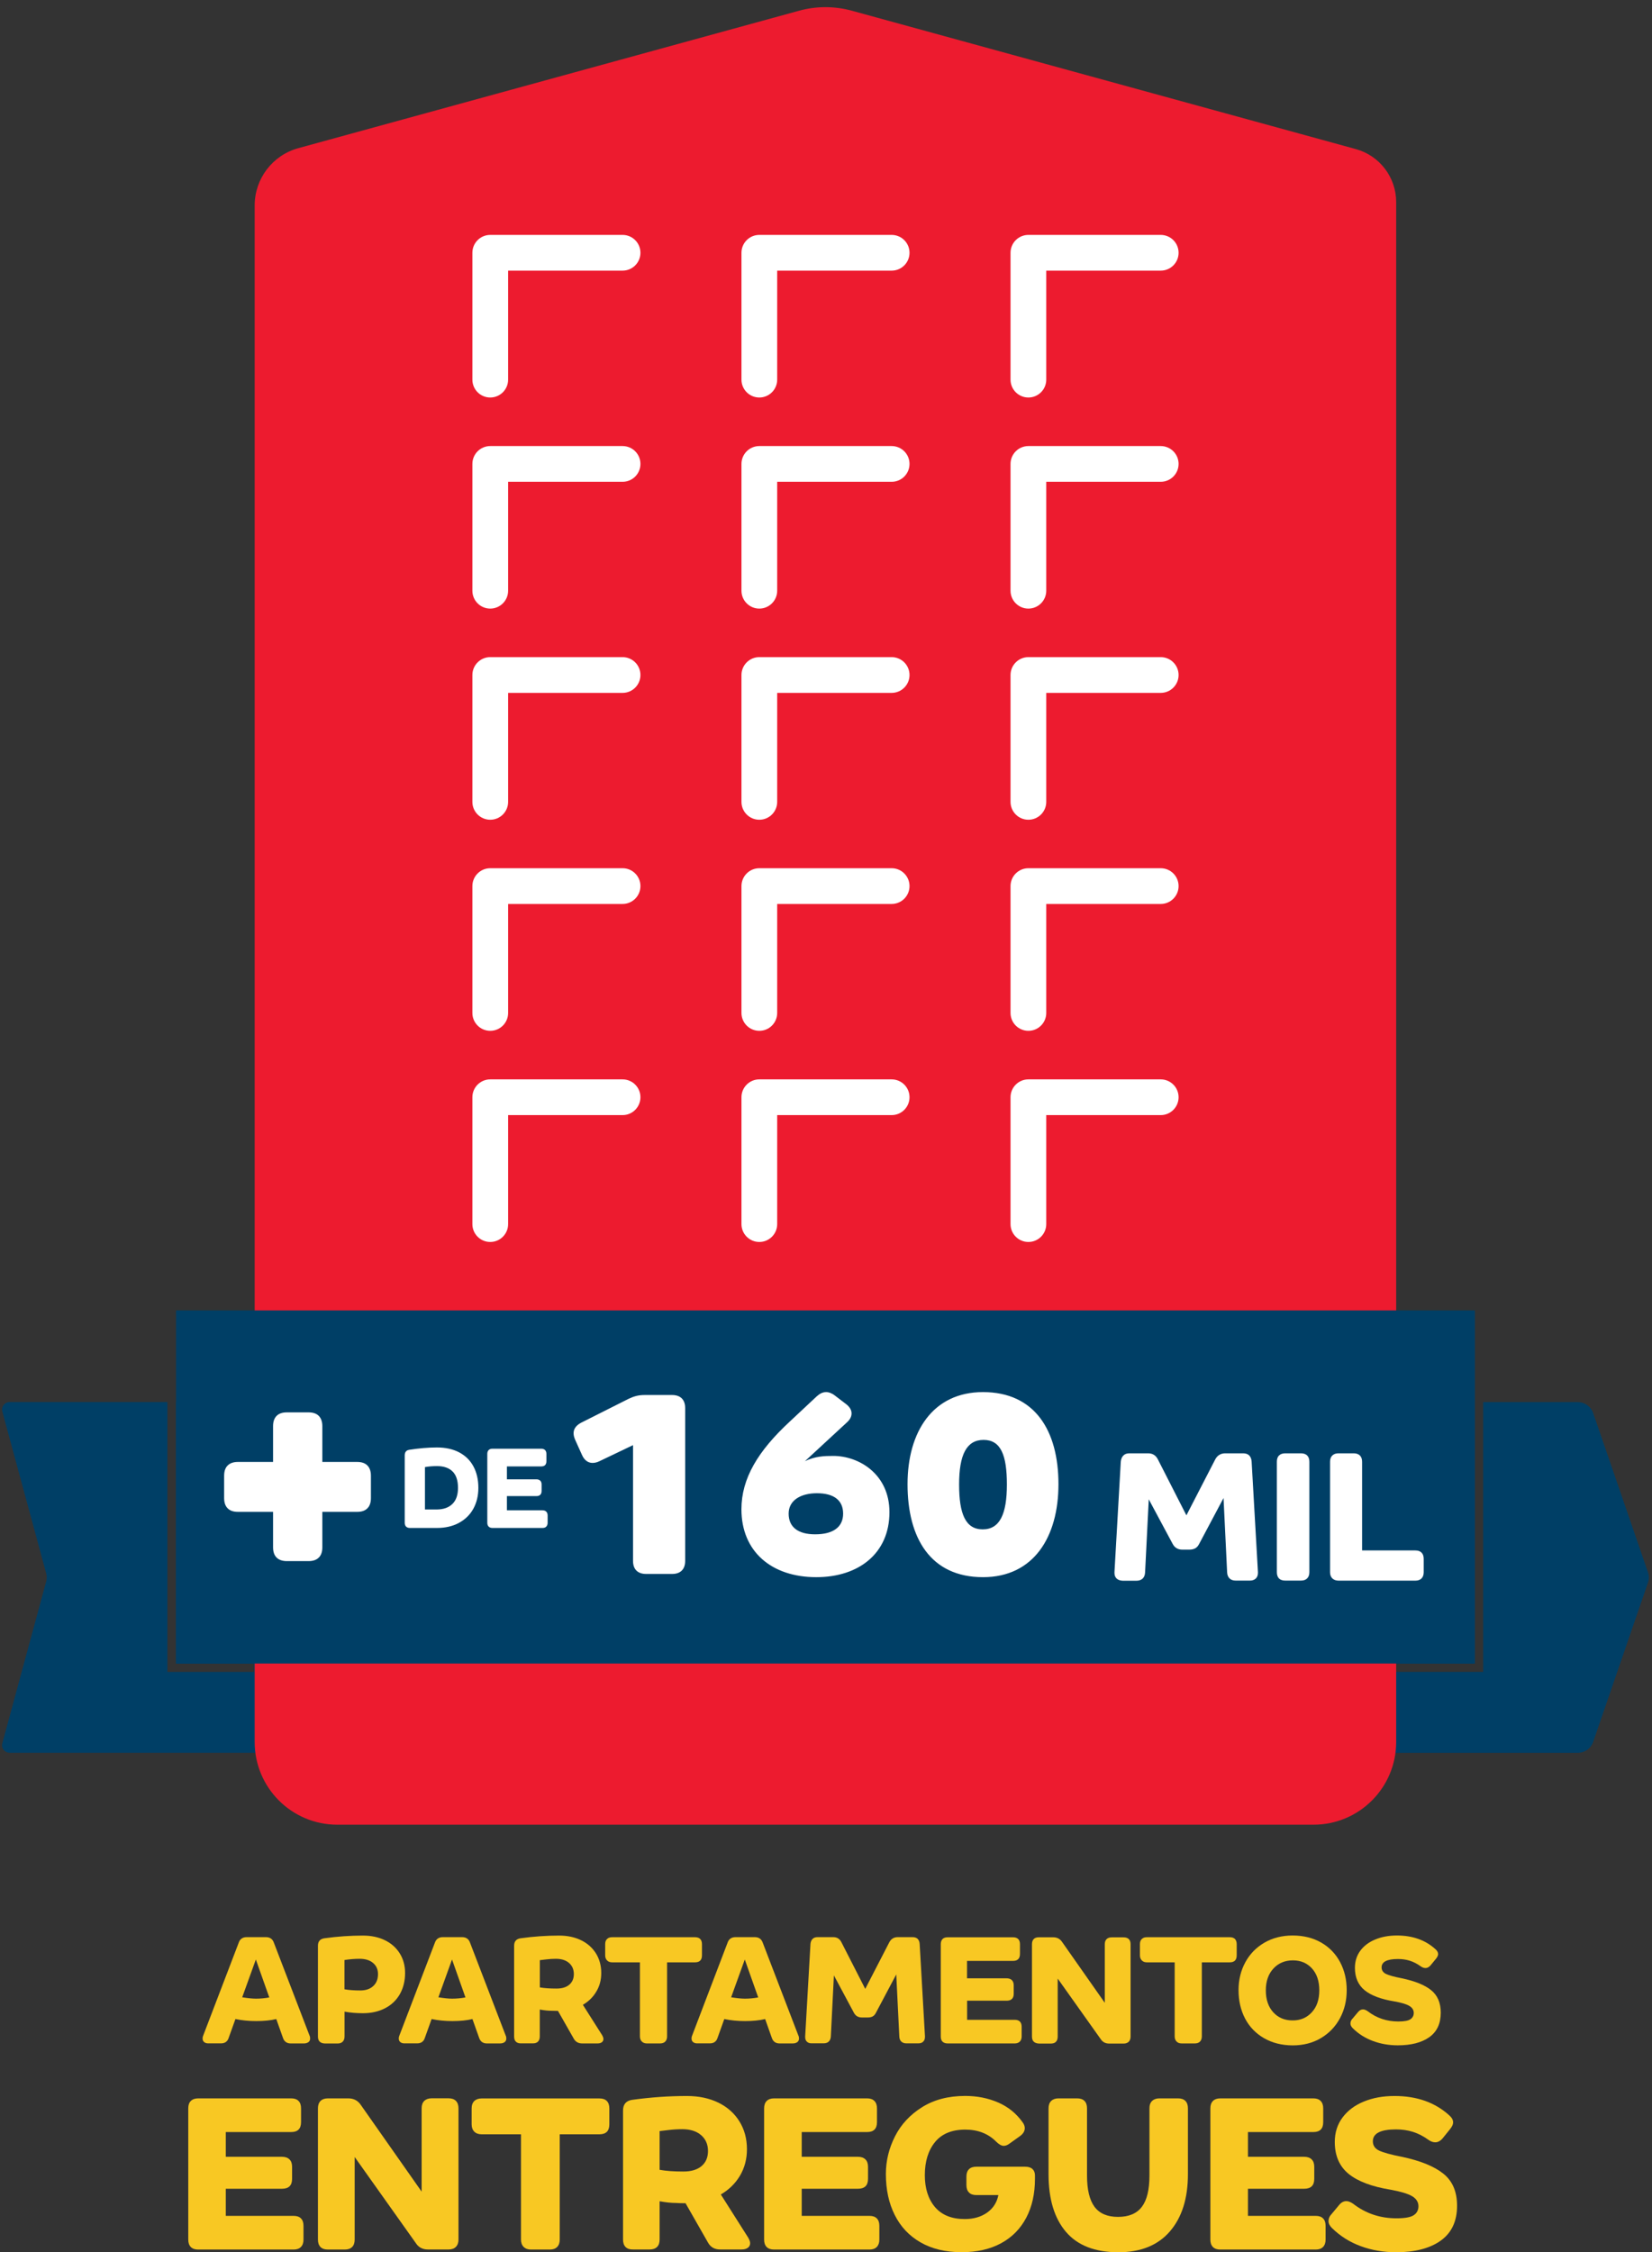
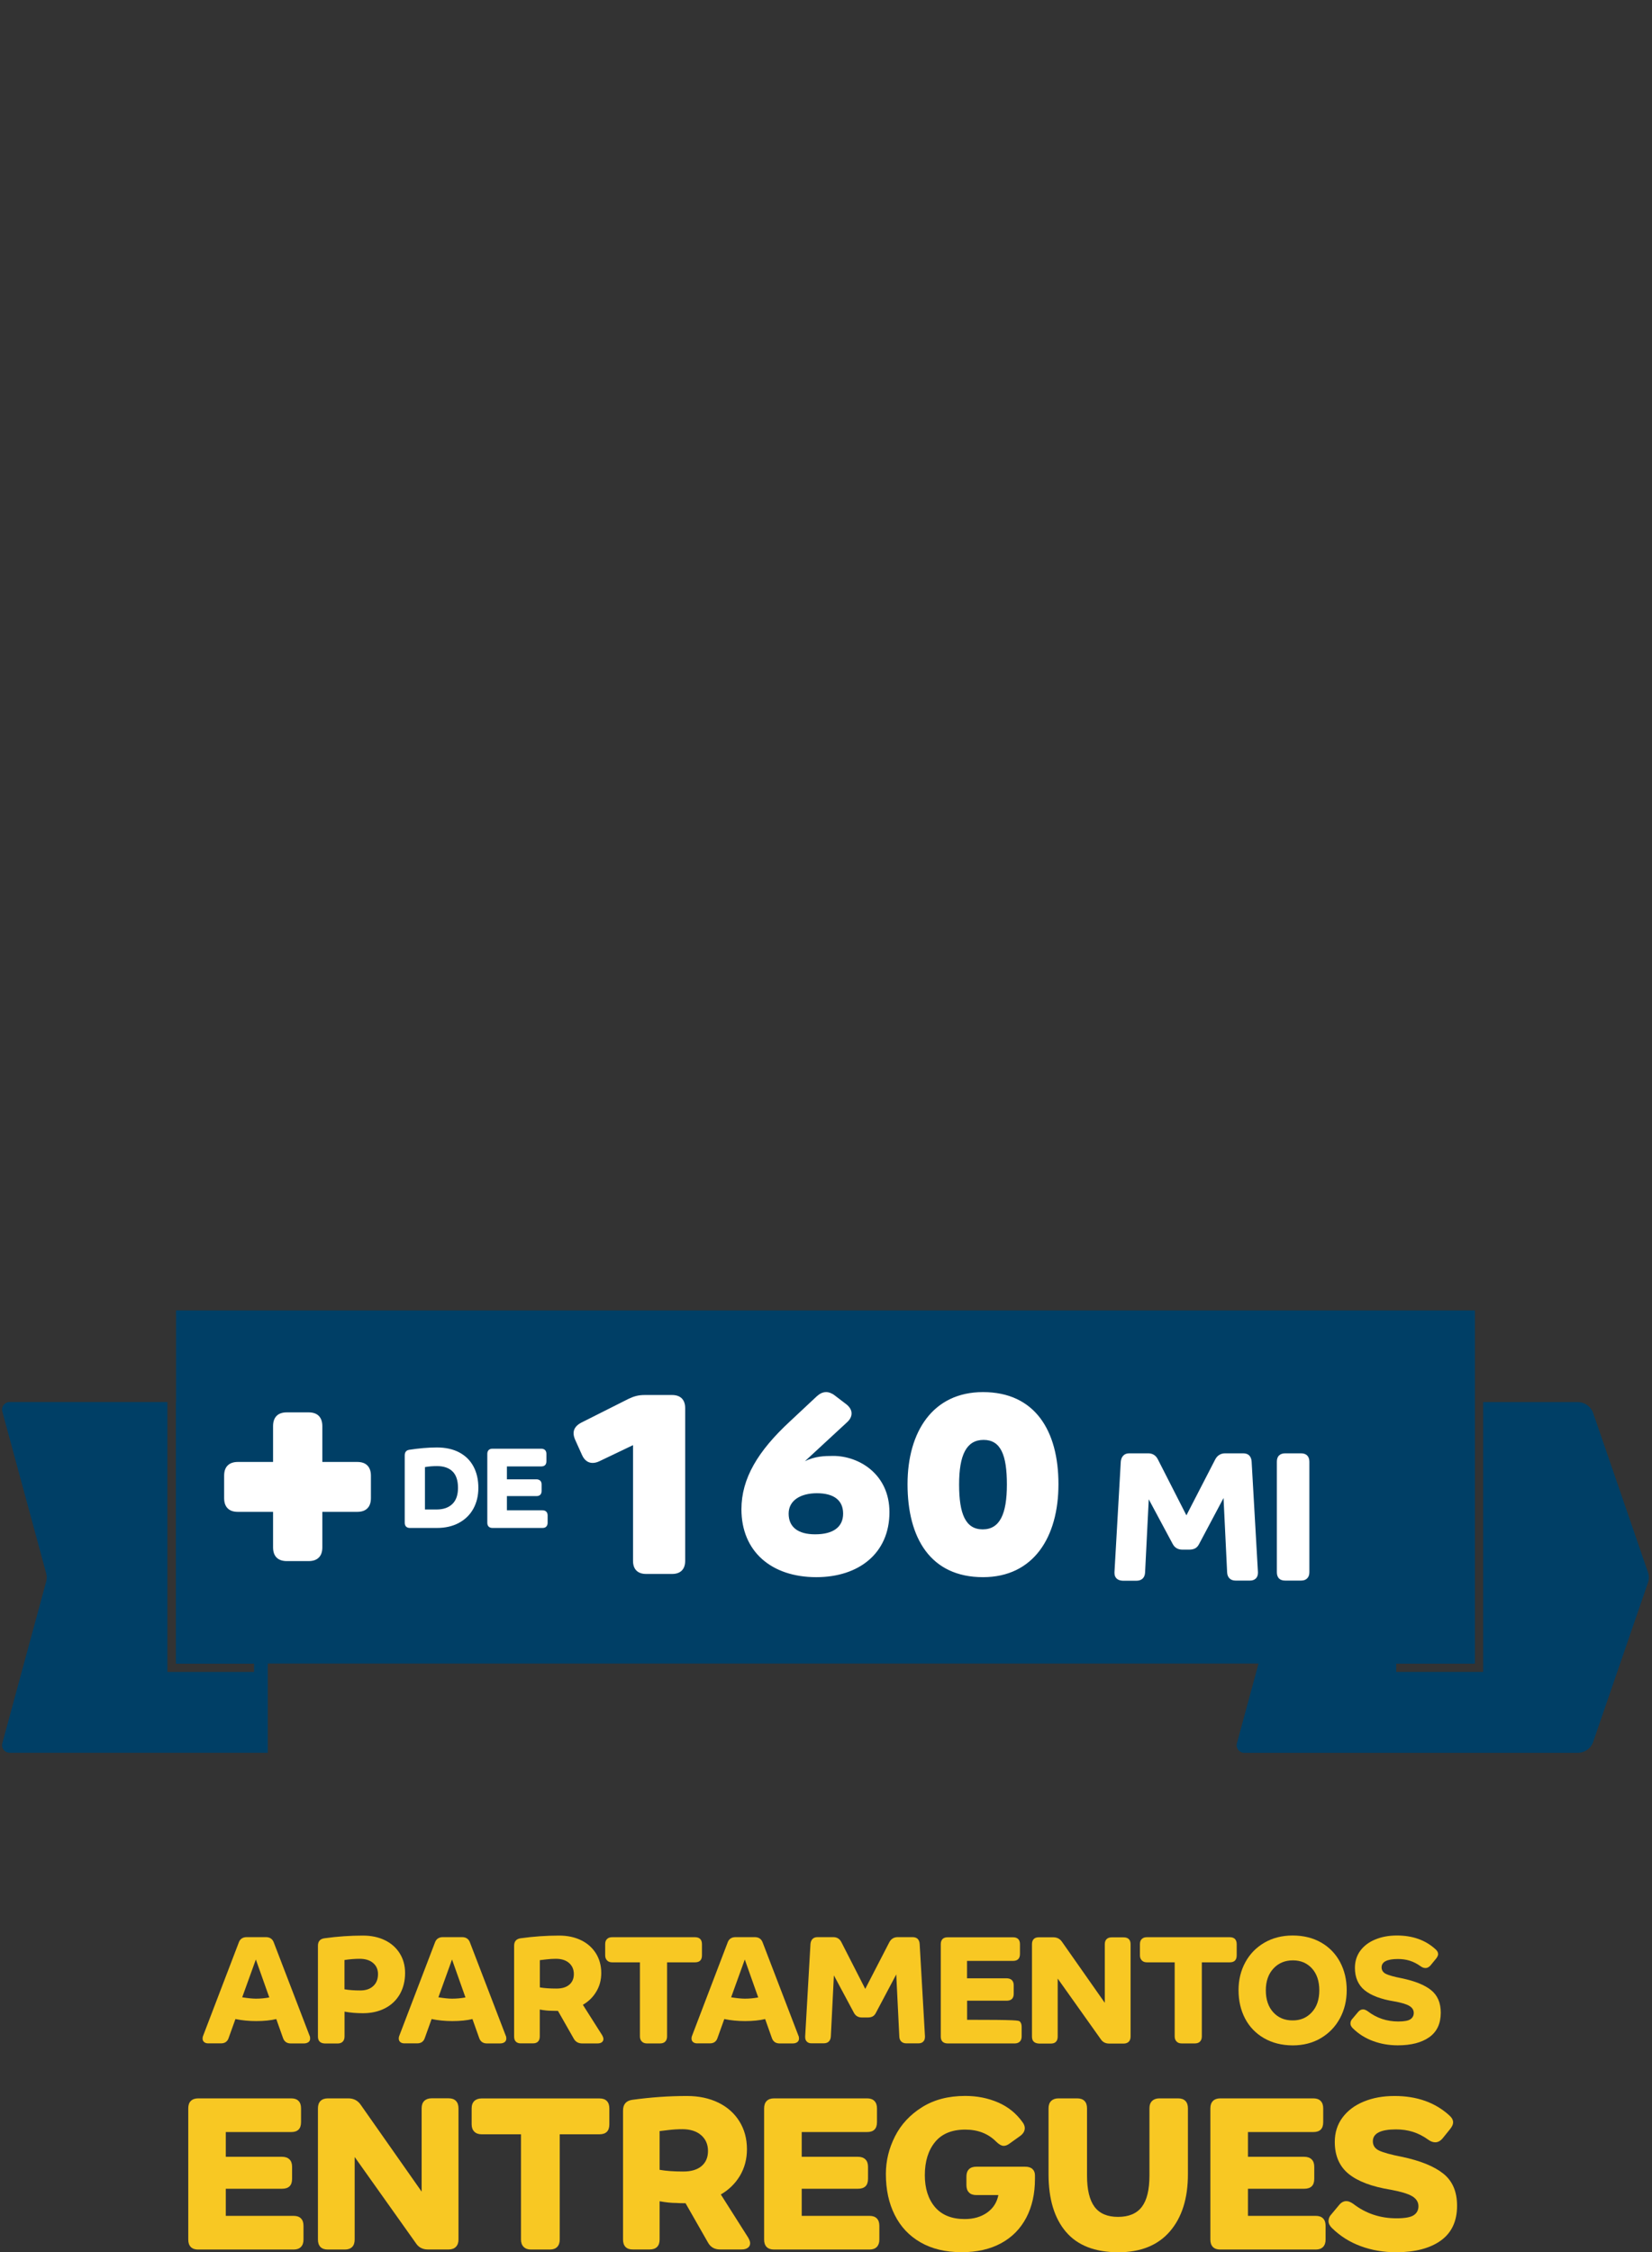
<svg xmlns="http://www.w3.org/2000/svg" width="135" height="184" viewBox="0 0 135 184" fill="none">
  <rect x="0" y="0" width="135" height="184" fill="#333333" stroke="none" />
  <path fill-rule="evenodd" clip-rule="evenodd" d="M121.203 136.588H114.1V135.908H120.515V114.546H101.672C101.267 114.546 100.973 114.929 101.078 115.323L104.666 128.551C104.722 128.761 104.722 128.983 104.666 129.194L101.078 142.422C100.973 142.81 101.267 143.198 101.672 143.198H128.939C129.505 143.198 130.009 142.838 130.192 142.305L134.679 129.272C134.767 129.011 134.767 128.728 134.679 128.473C134.013 126.548 131.141 118.203 130.192 115.44C130.009 114.907 129.505 114.546 128.939 114.546H121.203V136.588Z" fill="#003F66" />
  <path fill-rule="evenodd" clip-rule="evenodd" d="M13.68 136.592H20.762V135.913H14.387V114.541H21.884V143.193H0.783C0.378 143.193 0.084 142.81 0.19 142.416L3.777 129.189C3.833 128.978 3.833 128.756 3.777 128.545L0.19 115.318C0.084 114.924 0.378 114.541 0.783 114.541H13.68V136.592Z" fill="#003F66" />
  <path d="M22.006 163.182L20.908 160.081L19.793 163.171C20.259 163.243 20.631 163.282 20.919 163.282C21.274 163.282 21.634 163.249 22.006 163.182ZM16.688 166.833C16.599 166.761 16.555 166.667 16.555 166.534C16.555 166.45 16.571 166.367 16.61 166.284L19.505 158.716C19.605 158.411 19.827 158.255 20.159 158.255H21.729C22.061 158.255 22.278 158.411 22.383 158.716L25.289 166.284C25.328 166.356 25.344 166.439 25.344 166.534C25.344 166.661 25.3 166.761 25.206 166.833C25.111 166.9 24.989 166.939 24.829 166.939H23.758C23.437 166.939 23.22 166.783 23.121 166.478L22.577 164.947C22.111 165.058 21.568 165.113 20.936 165.113C20.342 165.113 19.777 165.058 19.239 164.947L18.695 166.461C18.601 166.778 18.39 166.933 18.058 166.933H17.054C16.898 166.939 16.776 166.905 16.688 166.833Z" fill="#F8C823" />
  <path d="M30.502 162.25C30.763 162.012 30.89 161.684 30.89 161.274C30.89 160.897 30.757 160.591 30.485 160.364C30.214 160.136 29.853 160.025 29.387 160.025C28.988 160.025 28.578 160.059 28.151 160.125V162.517C28.533 162.583 28.96 162.611 29.443 162.611C29.887 162.611 30.241 162.495 30.502 162.25ZM26.127 166.795C26.027 166.7 25.982 166.556 25.982 166.373V158.96C25.982 158.605 26.154 158.405 26.498 158.35C27.574 158.2 28.628 158.128 29.654 158.128C30.341 158.128 30.94 158.256 31.461 158.511C31.983 158.766 32.382 159.127 32.67 159.587C32.959 160.053 33.103 160.586 33.103 161.185C33.103 161.834 32.959 162.406 32.681 162.905C32.399 163.399 31.999 163.787 31.478 164.059C30.957 164.331 30.352 164.47 29.659 164.47C29.138 164.47 28.639 164.431 28.156 164.342V166.373C28.156 166.55 28.106 166.689 28.012 166.789C27.918 166.889 27.774 166.944 27.591 166.944H26.565C26.365 166.939 26.226 166.889 26.127 166.795Z" fill="#F8C823" />
  <path d="M38.037 163.182L36.939 160.081L35.825 163.171C36.29 163.243 36.662 163.282 36.95 163.282C37.3 163.282 37.666 163.249 38.037 163.182ZM32.719 166.833C32.63 166.761 32.586 166.667 32.586 166.534C32.586 166.45 32.603 166.367 32.641 166.284L35.536 158.716C35.636 158.411 35.858 158.255 36.191 158.255H37.76C38.093 158.255 38.309 158.411 38.414 158.716L41.32 166.284C41.359 166.356 41.376 166.439 41.376 166.534C41.376 166.661 41.331 166.761 41.237 166.833C41.143 166.9 41.021 166.939 40.86 166.939H39.79C39.468 166.939 39.252 166.783 39.152 166.478L38.608 164.947C38.148 165.058 37.599 165.113 36.967 165.113C36.373 165.113 35.808 165.058 35.27 164.947L34.727 166.461C34.632 166.778 34.422 166.933 34.089 166.933H33.085C32.93 166.939 32.802 166.905 32.719 166.833Z" fill="#F8C823" />
  <path d="M46.517 162.145C46.766 161.934 46.894 161.646 46.894 161.274C46.894 160.897 46.761 160.591 46.5 160.364C46.234 160.136 45.879 160.025 45.424 160.025C45.163 160.025 44.903 160.042 44.631 160.075C44.359 160.109 44.193 160.131 44.115 160.136V162.361C44.487 162.428 44.936 162.456 45.463 162.456C45.912 162.461 46.267 162.356 46.517 162.145ZM42.158 166.795C42.058 166.7 42.014 166.556 42.014 166.373V158.96C42.014 158.605 42.186 158.405 42.529 158.35C43.605 158.2 44.659 158.128 45.685 158.128C46.372 158.128 46.971 158.256 47.493 158.511C48.014 158.766 48.413 159.127 48.702 159.587C48.99 160.053 49.134 160.586 49.134 161.185C49.134 161.751 49.001 162.256 48.729 162.705C48.463 163.155 48.097 163.515 47.631 163.782L49.201 166.256C49.273 166.384 49.312 166.495 49.312 166.578C49.312 166.689 49.267 166.778 49.178 166.844C49.09 166.911 48.968 166.939 48.807 166.939H47.581C47.265 166.939 47.032 166.811 46.888 166.55L45.596 164.281C45.363 164.281 45.186 164.276 45.069 164.27C44.792 164.27 44.47 164.237 44.11 164.17V166.367C44.11 166.55 44.06 166.695 43.966 166.789C43.871 166.889 43.727 166.933 43.544 166.933H42.585C42.396 166.939 42.252 166.889 42.158 166.795Z" fill="#F8C823" />
  <path d="M52.45 166.783C52.35 166.683 52.294 166.545 52.294 166.367V160.314H50.026C49.849 160.314 49.71 160.264 49.61 160.158C49.511 160.058 49.455 159.92 49.455 159.742V158.827C49.455 158.644 49.505 158.499 49.61 158.405C49.71 158.305 49.849 158.261 50.026 158.261H56.797C56.98 158.261 57.125 158.311 57.219 158.405C57.313 158.505 57.363 158.644 57.363 158.827V159.742C57.363 160.125 57.175 160.314 56.792 160.314H54.513V166.367C54.513 166.545 54.463 166.683 54.368 166.783C54.274 166.883 54.13 166.938 53.947 166.938H52.86C52.694 166.938 52.555 166.889 52.45 166.783Z" fill="#F8C823" />
  <path d="M61.961 163.182L60.863 160.081L59.748 163.171C60.214 163.243 60.586 163.282 60.874 163.282C61.229 163.282 61.589 163.249 61.961 163.182ZM56.643 166.833C56.554 166.761 56.51 166.667 56.51 166.534C56.51 166.45 56.526 166.367 56.565 166.284L59.454 158.716C59.554 158.411 59.776 158.255 60.109 158.255H61.678C62.011 158.255 62.227 158.411 62.333 158.716L65.238 166.284C65.277 166.356 65.294 166.439 65.294 166.534C65.294 166.661 65.249 166.761 65.155 166.833C65.061 166.9 64.939 166.939 64.778 166.939H63.708C63.386 166.939 63.17 166.783 63.07 166.478L62.527 164.947C62.061 165.058 61.517 165.113 60.885 165.113C60.292 165.113 59.726 165.058 59.188 164.947L58.645 166.461C58.55 166.778 58.34 166.933 58.007 166.933H57.003C56.854 166.939 56.732 166.905 56.643 166.833Z" fill="#F8C823" />
  <path d="M65.943 166.8C65.843 166.706 65.799 166.584 65.799 166.423V166.351L66.231 158.81C66.248 158.633 66.309 158.494 66.403 158.4C66.503 158.3 66.636 158.255 66.814 158.255H68.095C68.4 158.255 68.621 158.394 68.76 158.672L70.707 162.483L72.681 158.66C72.831 158.389 73.058 158.255 73.363 158.255H74.572C74.755 158.255 74.899 158.305 74.993 158.4C75.088 158.499 75.143 158.633 75.154 158.81L75.587 166.351V166.406C75.587 166.572 75.537 166.706 75.443 166.794C75.348 166.889 75.215 166.933 75.049 166.933H74.073C73.895 166.933 73.757 166.883 73.657 166.789C73.557 166.695 73.496 166.556 73.491 166.378L73.241 161.301L71.588 164.42C71.516 164.569 71.422 164.675 71.317 164.73C71.211 164.791 71.073 164.819 70.906 164.819H70.435C70.13 164.819 69.908 164.686 69.769 164.414L68.145 161.379L67.895 166.373C67.884 166.55 67.829 166.683 67.729 166.783C67.629 166.883 67.49 166.928 67.313 166.928H66.365C66.181 166.939 66.043 166.894 65.943 166.8Z" fill="#F8C823" />
-   <path d="M77.023 166.795C76.923 166.7 76.879 166.556 76.879 166.373V158.833C76.879 158.649 76.929 158.505 77.023 158.411C77.117 158.311 77.262 158.267 77.445 158.267H82.785C82.974 158.267 83.112 158.317 83.206 158.411C83.306 158.511 83.351 158.649 83.351 158.833V159.626C83.351 160.003 83.162 160.197 82.779 160.197H79.025V161.618H82.253C82.436 161.618 82.58 161.668 82.685 161.762C82.785 161.862 82.84 162.001 82.84 162.184V162.877C82.84 163.255 82.646 163.449 82.258 163.449H79.031V165.008H82.924C83.107 165.008 83.251 165.058 83.345 165.152C83.439 165.247 83.489 165.391 83.489 165.574V166.367C83.489 166.545 83.439 166.684 83.345 166.783C83.245 166.883 83.107 166.939 82.924 166.939H77.445C77.262 166.939 77.123 166.889 77.023 166.795Z" fill="#F8C823" />
+   <path d="M77.023 166.795C76.923 166.7 76.879 166.556 76.879 166.373V158.833C76.879 158.649 76.929 158.505 77.023 158.411C77.117 158.311 77.262 158.267 77.445 158.267H82.785C82.974 158.267 83.112 158.317 83.206 158.411C83.306 158.511 83.351 158.649 83.351 158.833V159.626C83.351 160.003 83.162 160.197 82.779 160.197H79.025V161.618H82.253C82.436 161.618 82.58 161.668 82.685 161.762C82.785 161.862 82.84 162.001 82.84 162.184V162.877C82.84 163.255 82.646 163.449 82.258 163.449H79.031V165.008C83.107 165.008 83.251 165.058 83.345 165.152C83.439 165.247 83.489 165.391 83.489 165.574V166.367C83.489 166.545 83.439 166.684 83.345 166.783C83.245 166.883 83.107 166.939 82.924 166.939H77.445C77.262 166.939 77.123 166.889 77.023 166.795Z" fill="#F8C823" />
  <path d="M84.476 166.795C84.376 166.7 84.332 166.556 84.332 166.373V158.833C84.332 158.649 84.382 158.505 84.476 158.411C84.57 158.311 84.715 158.267 84.898 158.267H86.068C86.373 158.267 86.611 158.389 86.778 158.627L90.282 163.621V158.838C90.282 158.655 90.332 158.511 90.432 158.416C90.532 158.317 90.671 158.272 90.848 158.272H91.824C92.007 158.272 92.151 158.322 92.246 158.416C92.345 158.516 92.39 158.655 92.39 158.838V166.378C92.39 166.556 92.34 166.695 92.246 166.795C92.146 166.894 92.007 166.95 91.824 166.95H90.643C90.338 166.95 90.105 166.828 89.95 166.589L86.434 161.64V166.384C86.434 166.567 86.384 166.711 86.29 166.806C86.195 166.905 86.051 166.95 85.868 166.95H84.909C84.715 166.939 84.576 166.889 84.476 166.795Z" fill="#F8C823" />
  <path d="M96.149 166.783C96.049 166.683 95.994 166.545 95.994 166.367V160.314H93.725C93.548 160.314 93.409 160.264 93.31 160.158C93.21 160.058 93.154 159.92 93.154 159.742V158.827C93.154 158.644 93.204 158.499 93.31 158.405C93.409 158.305 93.548 158.261 93.725 158.261H100.496C100.679 158.261 100.824 158.311 100.918 158.405C101.012 158.505 101.062 158.644 101.062 158.827V159.742C101.062 160.125 100.874 160.314 100.491 160.314H98.212V166.367C98.212 166.545 98.162 166.683 98.068 166.783C97.973 166.883 97.829 166.938 97.646 166.938H96.565C96.387 166.938 96.249 166.889 96.149 166.783Z" fill="#F8C823" />
  <path d="M107.202 164.392C107.612 163.948 107.812 163.349 107.812 162.6C107.812 161.851 107.612 161.251 107.213 160.813C106.814 160.375 106.298 160.153 105.655 160.153C105.006 160.153 104.474 160.375 104.063 160.819C103.653 161.262 103.442 161.856 103.442 162.6C103.442 163.349 103.642 163.948 104.047 164.392C104.451 164.836 104.973 165.058 105.627 165.058C106.27 165.063 106.792 164.841 107.202 164.392ZM103.287 166.506C102.616 166.117 102.1 165.579 101.745 164.902C101.39 164.22 101.213 163.449 101.213 162.583C101.213 161.751 101.396 160.991 101.767 160.308C102.139 159.626 102.66 159.093 103.331 158.705C104.002 158.316 104.773 158.122 105.633 158.122C106.52 158.122 107.302 158.316 107.967 158.699C108.633 159.082 109.148 159.615 109.509 160.292C109.869 160.968 110.052 161.734 110.052 162.589C110.052 163.432 109.869 164.198 109.498 164.886C109.126 165.574 108.605 166.112 107.94 166.506C107.274 166.9 106.503 167.099 105.633 167.099C104.74 167.094 103.958 166.894 103.287 166.506Z" fill="#F8C823" />
  <path d="M112.204 166.744C111.572 166.511 111.023 166.167 110.552 165.701C110.418 165.574 110.357 165.44 110.357 165.313C110.357 165.157 110.418 165.019 110.54 164.897L110.973 164.381C111.095 164.231 111.234 164.159 111.389 164.159C111.5 164.159 111.627 164.209 111.777 164.314C112.498 164.869 113.33 165.146 114.267 165.146C114.749 165.146 115.082 165.085 115.26 164.963C115.437 164.841 115.531 164.669 115.531 164.447C115.531 164.209 115.409 164.015 115.165 163.87C114.921 163.726 114.511 163.604 113.934 163.504C112.847 163.326 112.043 163.021 111.516 162.594C110.99 162.161 110.723 161.551 110.723 160.763C110.723 160.225 110.873 159.759 111.167 159.359C111.467 158.96 111.871 158.655 112.393 158.444C112.914 158.227 113.502 158.122 114.156 158.122C115.437 158.122 116.48 158.494 117.3 159.237C117.45 159.365 117.522 159.504 117.522 159.642C117.522 159.753 117.461 159.881 117.339 160.031L116.907 160.558C116.779 160.708 116.635 160.78 116.491 160.78C116.363 160.78 116.23 160.735 116.102 160.641C115.803 160.43 115.509 160.275 115.204 160.181C114.905 160.086 114.583 160.042 114.239 160.042C113.352 160.042 112.903 160.269 112.903 160.724C112.903 160.963 113.025 161.146 113.263 161.262C113.502 161.379 113.934 161.496 114.555 161.618C115.62 161.84 116.419 162.161 116.945 162.583C117.472 163.005 117.738 163.621 117.738 164.425C117.738 165.313 117.428 165.984 116.801 166.428C116.175 166.872 115.315 167.094 114.223 167.094C113.507 167.094 112.836 166.977 112.204 166.744Z" fill="#F8C823" />
  <path d="M15.595 183.573C15.457 183.434 15.385 183.234 15.385 182.968V172.243C15.385 171.977 15.451 171.777 15.595 171.638C15.734 171.499 15.934 171.427 16.2 171.427H23.792C24.058 171.427 24.258 171.494 24.396 171.638C24.535 171.777 24.601 171.977 24.601 172.243V173.369C24.601 173.913 24.33 174.179 23.792 174.179H18.451V176.199H23.038C23.304 176.199 23.503 176.265 23.653 176.41C23.797 176.548 23.869 176.748 23.869 177.015V178.002C23.869 178.546 23.592 178.812 23.038 178.812H18.451V181.026H23.991C24.258 181.026 24.457 181.093 24.596 181.237C24.735 181.376 24.801 181.575 24.801 181.842V182.968C24.801 183.218 24.735 183.417 24.596 183.562C24.457 183.706 24.258 183.778 23.991 183.778H16.194C15.934 183.778 15.734 183.711 15.595 183.573Z" fill="#F8C823" />
  <path d="M26.193 183.573C26.055 183.434 25.982 183.234 25.982 182.968V172.243C25.982 171.977 26.055 171.777 26.193 171.638C26.332 171.5 26.531 171.427 26.798 171.427H28.461C28.894 171.427 29.232 171.599 29.471 171.943L34.456 179.045V172.237C34.456 171.971 34.528 171.771 34.672 171.633C34.816 171.494 35.016 171.422 35.266 171.422H36.652C36.913 171.422 37.118 171.488 37.256 171.633C37.395 171.771 37.467 171.971 37.467 172.237V182.963C37.467 183.212 37.401 183.412 37.256 183.556C37.118 183.701 36.918 183.773 36.652 183.773H34.972C34.539 183.773 34.206 183.601 33.985 183.257L28.983 176.216V182.963C28.983 183.223 28.916 183.429 28.777 183.567C28.639 183.706 28.439 183.778 28.173 183.778H26.809C26.531 183.778 26.332 183.712 26.193 183.573Z" fill="#F8C823" />
  <path d="M42.791 183.561C42.647 183.417 42.575 183.217 42.575 182.968V174.362H39.353C39.103 174.362 38.903 174.29 38.759 174.146C38.615 174.002 38.543 173.802 38.543 173.552V172.248C38.543 171.982 38.615 171.782 38.759 171.643C38.903 171.505 39.103 171.433 39.353 171.433H48.985C49.252 171.433 49.451 171.499 49.59 171.643C49.728 171.782 49.795 171.982 49.795 172.248V173.552C49.795 174.09 49.523 174.362 48.985 174.362H45.741V182.968C45.741 183.217 45.675 183.417 45.536 183.561C45.397 183.706 45.198 183.778 44.931 183.778H43.39C43.135 183.778 42.941 183.706 42.791 183.561Z" fill="#F8C823" />
  <path d="M57.325 176.964C57.68 176.665 57.857 176.254 57.857 175.727C57.857 175.189 57.669 174.756 57.291 174.429C56.914 174.107 56.404 173.946 55.761 173.946C55.389 173.946 55.018 173.968 54.635 174.013C54.252 174.057 54.008 174.09 53.903 174.101V177.264C54.43 177.358 55.068 177.403 55.822 177.403C56.471 177.408 56.97 177.259 57.325 176.964ZM51.125 183.573C50.986 183.434 50.914 183.234 50.914 182.968V172.42C50.914 171.921 51.158 171.627 51.646 171.549C53.177 171.338 54.674 171.233 56.132 171.233C57.108 171.233 57.962 171.416 58.706 171.777C59.443 172.137 60.02 172.653 60.425 173.308C60.835 173.968 61.04 174.728 61.04 175.583C61.04 176.387 60.846 177.109 60.469 177.747C60.086 178.385 59.565 178.895 58.905 179.278L61.14 182.801C61.245 182.984 61.301 183.14 61.301 183.256C61.301 183.417 61.24 183.539 61.112 183.634C60.985 183.728 60.813 183.772 60.591 183.772H58.85C58.401 183.772 58.073 183.589 57.863 183.218L56.022 179.994C55.694 179.994 55.439 179.988 55.267 179.972C54.873 179.972 54.419 179.927 53.903 179.833V182.957C53.903 183.218 53.837 183.423 53.698 183.562C53.559 183.7 53.36 183.772 53.093 183.772H51.729C51.469 183.778 51.263 183.711 51.125 183.573Z" fill="#F8C823" />
  <path d="M62.654 183.573C62.516 183.434 62.443 183.234 62.443 182.968V172.243C62.443 171.977 62.516 171.777 62.654 171.638C62.793 171.499 62.992 171.427 63.259 171.427H70.851C71.111 171.427 71.316 171.494 71.455 171.638C71.594 171.777 71.666 171.977 71.666 172.243V173.369C71.666 173.913 71.394 174.179 70.856 174.179H65.516V176.199H70.102C70.368 176.199 70.568 176.265 70.718 176.41C70.862 176.548 70.934 176.748 70.934 177.015V178.002C70.934 178.546 70.656 178.812 70.102 178.812H65.516V181.026H71.05C71.316 181.026 71.516 181.093 71.655 181.237C71.793 181.376 71.86 181.575 71.86 181.842V182.968C71.86 183.218 71.793 183.417 71.655 183.562C71.516 183.706 71.316 183.778 71.05 183.778H63.259C62.998 183.778 62.793 183.711 62.654 183.573Z" fill="#F8C823" />
  <path d="M75.232 183.195C74.3 182.663 73.596 181.914 73.114 180.948C72.631 179.988 72.393 178.873 72.393 177.603C72.393 176.532 72.642 175.511 73.136 174.534C73.629 173.558 74.367 172.764 75.348 172.149C76.33 171.533 77.505 171.228 78.881 171.228C79.846 171.228 80.739 171.405 81.559 171.76C82.386 172.115 83.051 172.659 83.567 173.38C83.683 173.541 83.744 173.697 83.744 173.857C83.744 174.107 83.611 174.324 83.35 174.512L82.519 175.106C82.347 175.239 82.18 175.306 82.025 175.306C81.842 175.306 81.631 175.189 81.393 174.951C80.75 174.307 79.912 173.98 78.881 173.98C77.788 173.98 76.962 174.318 76.407 175C75.853 175.683 75.576 176.582 75.576 177.703C75.576 178.796 75.859 179.667 76.413 180.316C76.973 180.965 77.783 181.287 78.837 181.287C79.563 181.287 80.173 181.109 80.666 180.76C81.16 180.41 81.465 179.933 81.587 179.328H79.79C79.524 179.328 79.325 179.262 79.186 179.117C79.047 178.979 78.975 178.779 78.975 178.513V177.819C78.975 177.553 79.042 177.353 79.186 177.214C79.325 177.076 79.524 177.009 79.79 177.009H83.766C84.033 177.009 84.232 177.07 84.371 177.198C84.51 177.325 84.576 177.497 84.576 177.725V178.002C84.576 179.217 84.338 180.277 83.866 181.176C83.389 182.08 82.707 182.774 81.809 183.262C80.91 183.75 79.835 183.994 78.587 183.994C77.278 183.994 76.163 183.728 75.232 183.195Z" fill="#F8C823" />
  <path d="M87.111 182.335C86.162 181.226 85.686 179.656 85.686 177.625V172.243C85.686 171.977 85.758 171.777 85.902 171.638C86.046 171.499 86.246 171.427 86.495 171.427H88.02C88.281 171.427 88.486 171.494 88.625 171.638C88.763 171.777 88.83 171.977 88.83 172.243V177.725C88.83 178.884 89.035 179.739 89.445 180.288C89.856 180.837 90.494 181.109 91.364 181.109C92.246 181.109 92.895 180.837 93.311 180.288C93.727 179.739 93.932 178.89 93.932 177.725V172.243C93.932 171.977 94.004 171.777 94.148 171.638C94.292 171.499 94.492 171.427 94.742 171.427H96.266C96.533 171.427 96.732 171.494 96.871 171.638C97.01 171.777 97.076 171.977 97.076 172.243V177.625C97.076 179.606 96.583 181.159 95.601 182.297C94.62 183.434 93.211 184 91.381 184C89.479 183.994 88.059 183.445 87.111 182.335Z" fill="#F8C823" />
  <path d="M99.121 183.573C98.982 183.434 98.91 183.234 98.91 182.968V172.243C98.91 171.977 98.982 171.777 99.121 171.638C99.26 171.499 99.459 171.427 99.725 171.427H107.317C107.583 171.427 107.783 171.494 107.922 171.638C108.06 171.777 108.132 171.977 108.132 172.243V173.369C108.132 173.913 107.861 174.179 107.323 174.179H101.982V176.199H106.569C106.835 176.199 107.034 176.265 107.184 176.41C107.328 176.548 107.4 176.748 107.4 177.015V178.002C107.4 178.546 107.123 178.812 106.569 178.812H101.982V181.026H107.517C107.783 181.026 107.983 181.093 108.121 181.237C108.26 181.376 108.327 181.575 108.327 181.842V182.968C108.327 183.218 108.26 183.417 108.121 183.562C107.983 183.706 107.783 183.778 107.517 183.778H99.725C99.459 183.778 99.26 183.711 99.121 183.573Z" fill="#F8C823" />
  <path d="M111.195 183.5C110.297 183.173 109.515 182.674 108.844 182.019C108.661 181.836 108.566 181.647 108.566 181.464C108.566 181.242 108.65 181.043 108.821 180.871L109.432 180.138C109.603 179.927 109.803 179.822 110.025 179.822C110.186 179.822 110.369 179.894 110.579 180.038C111.605 180.832 112.787 181.226 114.118 181.226C114.8 181.226 115.277 181.142 115.532 180.97C115.787 180.798 115.914 180.554 115.914 180.238C115.914 179.894 115.737 179.622 115.393 179.417C115.044 179.212 114.461 179.04 113.646 178.89C112.104 178.64 110.957 178.207 110.202 177.591C109.454 176.976 109.077 176.11 109.077 174.989C109.077 174.224 109.287 173.558 109.709 172.992C110.13 172.426 110.713 171.987 111.45 171.688C112.188 171.383 113.025 171.233 113.962 171.233C115.781 171.233 117.273 171.76 118.432 172.814C118.643 172.997 118.748 173.192 118.748 173.391C118.748 173.547 118.665 173.735 118.493 173.946L117.883 174.701C117.7 174.912 117.5 175.017 117.29 175.017C117.107 175.017 116.918 174.95 116.735 174.817C116.314 174.512 115.887 174.296 115.46 174.162C115.033 174.029 114.572 173.963 114.084 173.963C112.82 173.963 112.188 174.285 112.188 174.934C112.188 175.278 112.36 175.533 112.703 175.694C113.047 175.855 113.657 176.027 114.545 176.199C116.058 176.515 117.195 176.976 117.944 177.575C118.698 178.174 119.07 179.051 119.07 180.199C119.07 181.464 118.626 182.413 117.733 183.051C116.846 183.684 115.62 184 114.068 184C113.047 183.994 112.088 183.833 111.195 183.5Z" fill="#F8C823" />
-   <path d="M20.812 16.784V142.311C20.812 146.045 23.835 149.069 27.561 149.069H107.339C111.071 149.069 114.094 146.045 114.094 142.311V16.512C114.094 14.486 112.741 12.711 110.789 12.178L69.613 0.876C68.199 0.488 66.707 0.488 65.299 0.876L24.373 12.106C22.271 12.683 20.812 14.598 20.812 16.784Z" fill="#ED1B2F" />
  <path d="M120.528 107.056H14.387V135.902H120.528V107.056Z" fill="#003F66" />
-   <path fill-rule="evenodd" clip-rule="evenodd" d="M38.603 20.651C38.603 19.844 39.257 19.191 40.063 19.191H50.877C51.683 19.191 52.336 19.844 52.336 20.651C52.336 21.457 51.683 22.11 50.877 22.11H41.523V31.015C41.523 31.821 40.869 32.474 40.063 32.474C39.257 32.474 38.603 31.821 38.603 31.015V20.651ZM60.592 20.651C60.592 19.844 61.245 19.191 62.051 19.191H72.865C73.671 19.191 74.325 19.844 74.325 20.651C74.325 21.457 73.671 22.11 72.865 22.11H63.511V31.015C63.511 31.821 62.857 32.474 62.051 32.474C61.245 32.474 60.592 31.821 60.592 31.015V20.651ZM82.58 20.651C82.58 19.844 83.233 19.191 84.039 19.191H94.853C95.659 19.191 96.313 19.844 96.313 20.651C96.313 21.457 95.659 22.11 94.853 22.11H85.499V31.015C85.499 31.821 84.845 32.474 84.039 32.474C83.233 32.474 82.58 31.821 82.58 31.015V20.651ZM38.603 37.901C38.603 37.094 39.257 36.441 40.063 36.441H50.877C51.683 36.441 52.336 37.094 52.336 37.901C52.336 38.707 51.683 39.36 50.877 39.36H41.523V48.259C41.523 49.066 40.869 49.719 40.063 49.719C39.257 49.719 38.603 49.066 38.603 48.259V37.901ZM60.592 37.901C60.592 37.094 61.245 36.441 62.051 36.441H72.865C73.671 36.441 74.325 37.094 74.325 37.901C74.325 38.707 73.671 39.36 72.865 39.36H63.511V48.259C63.511 49.066 62.857 49.719 62.051 49.719C61.245 49.719 60.592 49.066 60.592 48.259V37.901ZM82.58 37.901C82.58 37.094 83.233 36.441 84.039 36.441H94.853C95.659 36.441 96.313 37.094 96.313 37.901C96.313 38.707 95.659 39.36 94.853 39.36H85.499V48.259C85.499 49.066 84.845 49.719 84.039 49.719C83.233 49.719 82.58 49.066 82.58 48.259V37.901ZM38.603 55.145C38.603 54.339 39.257 53.685 40.063 53.685H50.877C51.683 53.685 52.336 54.339 52.336 55.145C52.336 55.951 51.683 56.605 50.877 56.605H41.523V65.509C41.523 66.316 40.869 66.969 40.063 66.969C39.257 66.969 38.603 66.316 38.603 65.509V55.145ZM60.592 55.145C60.592 54.339 61.245 53.685 62.051 53.685H72.865C73.671 53.685 74.325 54.339 74.325 55.145C74.325 55.951 73.671 56.605 72.865 56.605H63.511V65.509C63.511 66.316 62.857 66.969 62.051 66.969C61.245 66.969 60.592 66.316 60.592 65.509V55.145ZM82.58 55.145C82.58 54.339 83.233 53.685 84.039 53.685H94.853C95.659 53.685 96.313 54.339 96.313 55.145C96.313 55.951 95.659 56.605 94.853 56.605H85.499V65.509C85.499 66.316 84.845 66.969 84.039 66.969C83.233 66.969 82.58 66.316 82.58 65.509V55.145ZM38.603 72.389C38.603 71.583 39.257 70.93 40.063 70.93H50.877C51.683 70.93 52.336 71.583 52.336 72.389C52.336 73.195 51.683 73.849 50.877 73.849H41.523V82.754C41.523 83.56 40.869 84.213 40.063 84.213C39.257 84.213 38.603 83.56 38.603 82.754V72.389ZM60.592 72.389C60.592 71.583 61.245 70.93 62.051 70.93H72.865C73.671 70.93 74.325 71.583 74.325 72.389C74.325 73.195 73.671 73.849 72.865 73.849H63.511V82.754C63.511 83.56 62.857 84.213 62.051 84.213C61.245 84.213 60.592 83.56 60.592 82.754V72.389ZM82.58 72.389C82.58 71.583 83.233 70.93 84.039 70.93H94.853C95.659 70.93 96.313 71.583 96.313 72.389C96.313 73.195 95.659 73.849 94.853 73.849H85.499V82.754C85.499 83.56 84.845 84.213 84.039 84.213C83.233 84.213 82.58 83.56 82.58 82.754V72.389ZM38.603 89.639C38.603 88.833 39.257 88.18 40.063 88.18H50.877C51.683 88.18 52.336 88.833 52.336 89.639C52.336 90.445 51.683 91.099 50.877 91.099H41.523V100.004C41.523 100.81 40.869 101.463 40.063 101.463C39.257 101.463 38.603 100.81 38.603 100.004V89.639ZM60.592 89.639C60.592 88.833 61.245 88.18 62.051 88.18H72.865C73.671 88.18 74.325 88.833 74.325 89.639C74.325 90.445 73.671 91.099 72.865 91.099H63.511V100.004C63.511 100.81 62.857 101.463 62.051 101.463C61.245 101.463 60.592 100.81 60.592 100.004V89.639ZM82.58 89.639C82.58 88.833 83.233 88.18 84.039 88.18H94.853C95.659 88.18 96.313 88.833 96.313 89.639C96.313 90.445 95.659 91.099 94.853 91.099H85.499V100.004C85.499 100.81 84.845 101.463 84.039 101.463C83.233 101.463 82.58 100.81 82.58 100.004V89.639Z" fill="white" />
  <path d="M91.252 128.961C91.135 128.85 91.074 128.7 91.074 128.512V128.429L91.59 119.401C91.612 119.191 91.684 119.024 91.801 118.908C91.917 118.791 92.078 118.73 92.294 118.73H93.825C94.191 118.73 94.457 118.896 94.623 119.229L96.952 123.796L99.315 119.213C99.492 118.891 99.764 118.73 100.13 118.73H101.577C101.799 118.73 101.971 118.785 102.088 118.908C102.204 119.024 102.265 119.191 102.282 119.401L102.797 128.429V128.495C102.797 128.695 102.736 128.85 102.62 128.961C102.503 129.072 102.343 129.128 102.143 129.128H100.978C100.768 129.128 100.601 129.072 100.479 128.95C100.357 128.834 100.291 128.673 100.28 128.456L99.986 122.381L98.006 126.109C97.917 126.287 97.812 126.415 97.679 126.487C97.551 126.559 97.385 126.598 97.185 126.598H96.62C96.254 126.598 95.987 126.437 95.821 126.115L93.875 122.486L93.575 128.467C93.564 128.678 93.498 128.845 93.376 128.961C93.254 129.078 93.087 129.139 92.876 129.139H91.745C91.529 129.128 91.368 129.072 91.252 128.961Z" fill="white" />
  <path d="M104.521 128.956C104.405 128.839 104.344 128.667 104.344 128.445V119.418C104.344 119.196 104.399 119.024 104.521 118.908C104.638 118.791 104.804 118.73 105.031 118.73H106.312C106.534 118.73 106.706 118.791 106.822 118.908C106.939 119.024 107 119.196 107 119.418V128.445C107 128.656 106.944 128.823 106.822 128.945C106.706 129.067 106.54 129.128 106.312 129.128H105.031C104.804 129.128 104.638 129.072 104.521 128.956Z" fill="white" />
-   <path d="M108.874 128.945C108.752 128.823 108.691 128.656 108.691 128.445V119.418C108.691 119.196 108.752 119.024 108.874 118.908C108.996 118.791 109.163 118.73 109.374 118.73H110.621C110.843 118.73 111.015 118.791 111.131 118.908C111.248 119.024 111.309 119.191 111.309 119.418V126.664H115.657C115.878 126.664 116.05 126.72 116.167 126.842C116.283 126.958 116.344 127.125 116.344 127.352V128.451C116.344 128.662 116.283 128.828 116.167 128.95C116.05 129.072 115.878 129.133 115.657 129.133H109.379C109.163 129.128 108.996 129.067 108.874 128.945Z" fill="white" />
  <path d="M22.603 127.246C22.409 127.052 22.315 126.775 22.315 126.408V123.512H19.442C19.076 123.512 18.799 123.418 18.605 123.224C18.411 123.03 18.316 122.752 18.316 122.386V120.56C18.316 120.194 18.411 119.917 18.605 119.723C18.793 119.534 19.076 119.434 19.442 119.434H22.315V116.51C22.315 116.144 22.409 115.867 22.603 115.672C22.792 115.478 23.075 115.384 23.441 115.384H25.215C25.581 115.384 25.858 115.478 26.052 115.672C26.241 115.867 26.341 116.144 26.341 116.51V119.434H29.186C29.552 119.434 29.829 119.528 30.023 119.723C30.212 119.917 30.311 120.194 30.311 120.56V122.386C30.311 122.752 30.217 123.03 30.023 123.224C29.829 123.418 29.552 123.512 29.186 123.512H26.341V126.408C26.341 126.775 26.247 127.052 26.052 127.246C25.858 127.44 25.581 127.535 25.215 127.535H23.441C23.075 127.535 22.792 127.435 22.603 127.246Z" fill="white" />
  <path d="M36.973 122.863C37.278 122.564 37.427 122.125 37.427 121.554C37.427 120.96 37.283 120.511 36.989 120.217C36.695 119.923 36.268 119.773 35.708 119.773C35.364 119.773 35.037 119.8 34.727 119.856V123.318H35.703C36.246 123.313 36.668 123.163 36.973 122.863ZM33.185 124.716C33.113 124.644 33.074 124.539 33.074 124.4V118.896C33.074 118.635 33.196 118.48 33.446 118.441C34.233 118.319 34.987 118.252 35.703 118.252C36.413 118.252 37.023 118.386 37.533 118.657C38.043 118.929 38.426 119.307 38.692 119.806C38.958 120.3 39.091 120.882 39.091 121.554C39.091 122.197 38.952 122.763 38.681 123.257C38.409 123.751 38.015 124.134 37.505 124.411C36.995 124.689 36.39 124.827 35.703 124.827H33.496C33.363 124.827 33.257 124.788 33.185 124.716Z" fill="white" />
  <path d="M39.933 124.716C39.861 124.644 39.822 124.539 39.822 124.4V118.779C39.822 118.641 39.861 118.535 39.933 118.463C40.005 118.391 40.111 118.352 40.249 118.352H44.225C44.364 118.352 44.469 118.391 44.541 118.463C44.614 118.535 44.652 118.641 44.652 118.779V119.373C44.652 119.656 44.508 119.8 44.225 119.8H41.425V120.854H43.826C43.965 120.854 44.07 120.893 44.148 120.965C44.225 121.037 44.259 121.143 44.259 121.282V121.798C44.259 122.081 44.114 122.225 43.826 122.225H41.425V123.384H44.325C44.464 123.384 44.569 123.423 44.641 123.495C44.713 123.568 44.752 123.673 44.752 123.812V124.405C44.752 124.539 44.713 124.638 44.641 124.716C44.569 124.794 44.464 124.827 44.325 124.827H40.244C40.111 124.827 40.005 124.788 39.933 124.716Z" fill="white" />
  <path d="M52.802 128.585C52.111 128.585 51.73 128.204 51.73 127.514V118.061L48.992 119.371C48.802 119.466 48.611 119.514 48.421 119.514C48.064 119.514 47.754 119.299 47.564 118.871L47.016 117.656C46.921 117.442 46.873 117.275 46.873 117.085C46.873 116.728 47.087 116.442 47.492 116.228L51.373 114.275C51.826 114.061 52.183 113.966 52.683 113.966H54.921C55.611 113.966 55.992 114.347 55.992 115.037V127.514C55.992 128.204 55.611 128.585 54.921 128.585H52.802ZM66.708 128.847C63.042 128.847 60.589 126.752 60.589 123.299C60.589 120.775 61.947 118.537 64.542 116.133L66.732 114.085C66.994 113.847 67.232 113.728 67.518 113.728C67.732 113.728 67.994 113.823 68.232 114.014L69.137 114.704C69.447 114.942 69.589 115.204 69.589 115.466C69.589 115.728 69.47 115.966 69.208 116.204L65.78 119.371C66.613 118.966 67.375 118.942 68.089 118.942C70.208 118.942 72.685 120.442 72.685 123.537C72.685 126.894 70.185 128.847 66.708 128.847ZM66.613 125.347C68.089 125.347 68.899 124.752 68.899 123.656C68.899 122.561 68.137 121.99 66.756 121.99C65.447 121.99 64.447 122.561 64.447 123.656C64.447 124.752 65.208 125.347 66.613 125.347ZM80.329 128.847C76.044 128.847 74.163 125.656 74.163 121.252C74.163 116.966 76.234 113.728 80.329 113.728C84.567 113.728 86.496 116.871 86.496 121.252C86.496 125.561 84.472 128.847 80.329 128.847ZM80.305 124.942C81.71 124.942 82.282 123.68 82.282 121.275C82.282 118.871 81.782 117.633 80.377 117.633C78.972 117.633 78.377 118.871 78.377 121.275C78.377 123.68 78.901 124.942 80.305 124.942Z" fill="white" />
</svg>